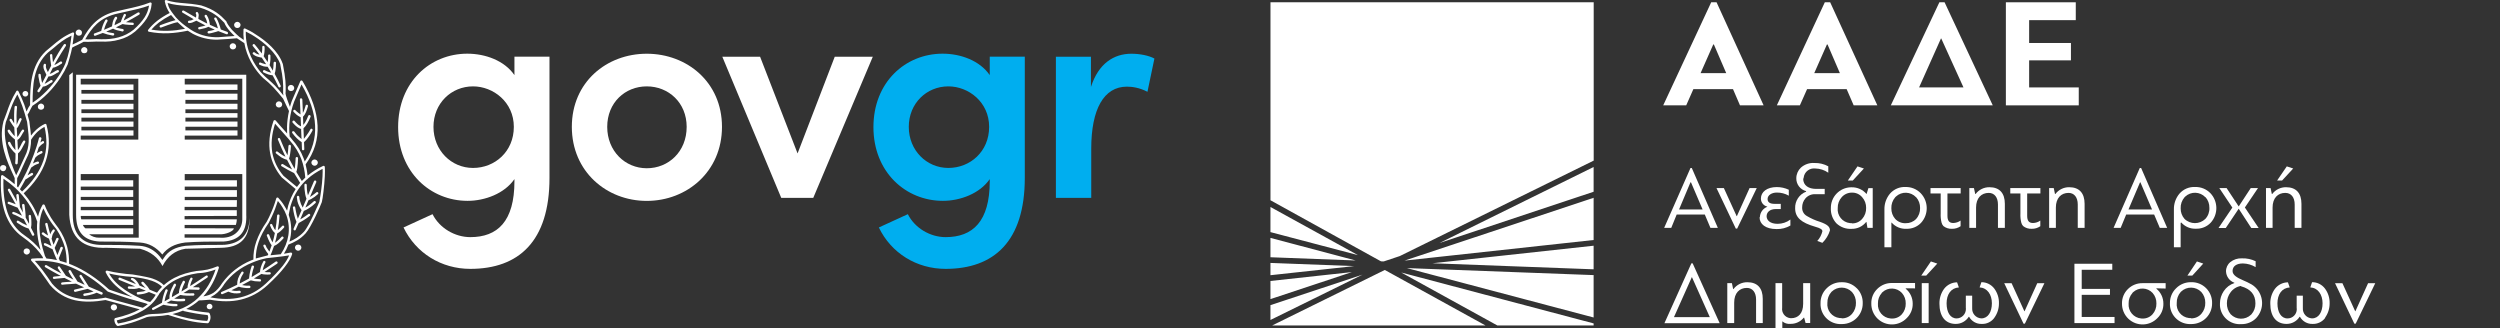
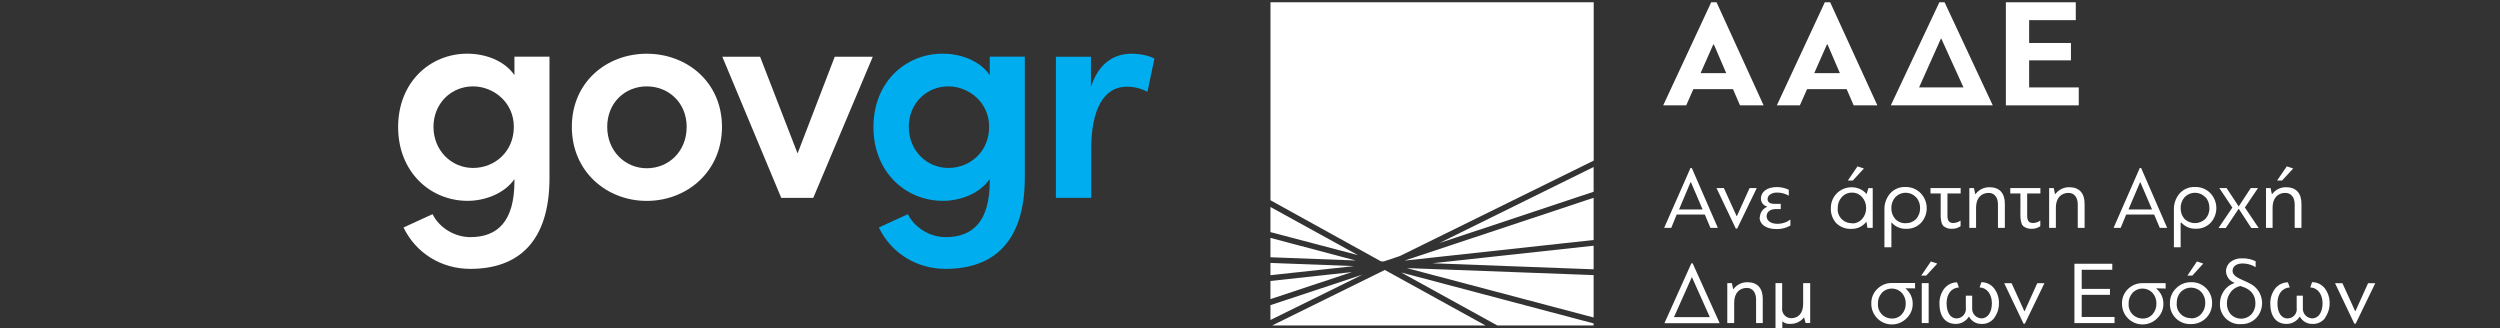
<svg xmlns="http://www.w3.org/2000/svg" id="Layer_1" version="1.1" viewBox="0 0 905.94 119">
  <rect x="0" y="0" width="905.94" height="119" fill="#333333" stroke="none" />
  <defs>
    <style>
      .st0 {
        fill: #00aeef;
      }

      .st1, .st2 {
        fill: #fff;
      }

      .st2 {
        fill-rule: evenodd;
      }
    </style>
  </defs>
  <path class="st1" d="M199.12,20.56v43.91c0,22.99-11.17,32.96-28.69,32.96-10.51,0-19.71-5.69-24.2-15l10.51-4.82c2.52,5.04,8.1,8.32,13.69,8.32,9.85,0,15.99-5.69,15.99-20.26v-.77c-3.61,5.26-10.73,7.88-16.97,7.88-13.47,0-25.18-10.4-25.18-26.72s11.61-26.61,25.07-26.61c6.57,0,13.47,2.52,17.08,7.77v-6.68h12.7v.02h0ZM186.2,45.97c0-8.98-7.45-14.67-14.78-14.67-7.88,0-14.34,6.13-14.34,14.67s6.46,14.89,14.34,14.89,14.78-5.91,14.78-14.89Z" />
  <path class="st1" d="M207.22,45.97c0-16.21,12.59-26.5,27.15-26.5s27.26,10.29,27.26,26.5-12.7,26.83-27.26,26.83-27.15-10.63-27.15-26.83h0ZM248.83,45.97c0-8.76-6.57-14.67-14.45-14.67s-14.34,5.91-14.34,14.67,6.46,15,14.34,15,14.45-6.02,14.45-15h0Z" />
-   <path class="st1" d="M316.28,20.56l-21.57,51.13h-11.61l-21.35-51.13h13.69l13.58,35.04,13.47-35.04s13.79,0,13.79,0Z" />
+   <path class="st1" d="M316.28,20.56l-21.57,51.13h-11.61l-21.35-51.13h13.69l13.58,35.04,13.47-35.04Z" />
  <path class="st0" d="M371.36,20.56v43.91c0,22.99-11.17,32.96-28.69,32.96-10.51,0-19.71-5.69-24.2-15l10.51-4.82c2.52,5.04,8.1,8.32,13.69,8.32,9.85,0,15.99-5.69,15.99-20.26v-.77c-3.61,5.26-10.73,7.88-16.97,7.88-13.47,0-25.18-10.4-25.18-26.72s11.61-26.61,25.07-26.61c6.57,0,13.47,2.52,17.08,7.77v-6.68h12.7v.02h0ZM358.44,45.97c0-8.98-7.45-14.67-14.78-14.67-7.88,0-14.34,6.13-14.34,14.67s6.46,14.89,14.34,14.89,14.78-5.91,14.78-14.89Z" />
  <path class="st0" d="M418.33,21.22l-2.52,12.04c-2.96-1.53-5.58-1.86-7.45-1.86-8.32,0-12.92,8.1-12.92,22.45v17.85h-12.81V20.56h12.7v10.95c2.74-8.54,8.32-12.04,14.67-12.04,3.08,0,6.36.66,8.33,1.75h0Z" />
-   <path class="st1" d="M101.07,38.96c.12,0,.22-.02.33-.05.2-.05.38-.12.51-.25.2-.2.35-.5.35-.8s-.15-.6-.35-.8-.49-.35-.84-.35c-.3,0-.6.15-.8.35-.2.2-.35.5-.35.8s.15.6.35.8c.13.12.29.2.47.24.11.04.22.06.33.06h0ZM75.94,110.08c-.3,0-.54.1-.74.3-.15.2-.3.45-.3.69,0,.3.15.55.3.75.13.1.29.16.46.2.09.03.19.05.29.05.11,0,.22-.02.32-.05.08-.03.15-.07.22-.11.01,0,.02-.01.02-.01.06-.04.12-.07.18-.13.2-.15.3-.39.3-.69,0-.25-.1-.5-.3-.69-.2-.21-.45-.31-.75-.31ZM108.33,88.67c-.06-.02-.13-.03-.19-.04-.02,0-.33.01-.43.05-.18.04-.35.12-.48.24-.2.2-.35.5-.35.8s.15.59.35.79.49.35.79.35c.35,0,.65-.15.85-.35s.35-.5.35-.79-.15-.6-.35-.8c-.14-.14-.33-.21-.54-.25h0ZM42.42,111.37c0-.3-.15-.6-.35-.8-.2-.2-.5-.3-.8-.3s-.6.1-.8.3c-.2.2-.35.5-.35.8s.15.6.35.79c.2.2.5.35.8.35s.6-.15.8-.35c.2-.19.35-.49.35-.79ZM114.03,57.78h-.05c-.29,0-.59.15-.8.35-.19.2-.35.49-.35.79s.16.6.35.8c.2.2.5.35.8.35h.05c.3,0,.6-.15.8-.35.2-.2.35-.49.35-.8s-.15-.6-.35-.79c-.2-.2-.5-.3-.8-.35ZM82.35,11.54c-.76-.25-1.51-.54-2.26-.83-.04-.04-.08-.1-.12-.16-.15-.64-.35-1.29-.6-1.94-.25-.69-.54-1.39-.94-2.08-.1-.2-.4-.25-.6-.15s-.3.4-.15.6c.35.65.65,1.29.9,1.94.15.44.28.9.38,1.35-.96-.4-1.92-.82-2.89-1.28-.09-.55-.15-1.11-.33-1.66-.15-.6-.4-1.19-.8-1.79-.15-.2-.44-.25-.64-.1s-.2.45-.1.65c.35.45.55.94.7,1.49.09.32.15.64.21.96-.22-.1-.44-.2-.65-.31-.86-.43-1.72-.89-2.58-1.36,0-.29.05-.48.05-.73.1-.5.2-.94-.2-1.59-.1-.2-.35-.25-.6-.15-.2.15-.25.4-.15.59.24.4.15.65.1.99-.02.13-.04.27-.05.41-1.45-.81-2.91-1.66-4.41-2.54-.2-.1-.5-.05-.6.15-.15.2-.05.49.15.59,1.36.83,2.7,1.62,4.03,2.37-.05.02-.1.05-.16.07-.45.25-.84.45-1.49.45-.25,0-.45.25-.45.44,0,.25.2.45.45.45.85-.05,1.34-.24,1.89-.54.23-.1.47-.21.73-.33.97.53,1.94,1.04,2.89,1.52.14.08.29.14.43.2-.54.2-1.12.32-1.72.45-.2.05-.4.1-.65.15-.2.05-.35.24-.3.49s.25.4.49.35l.6-.15c.91-.17,1.77-.36,2.6-.8.77.36,1.54.71,2.32,1.04-.11.03-.24.07-.35.1-.64.2-1.24.3-1.88.4-.25.05-.4.25-.4.5.05.25.3.4.5.4.69-.1,1.34-.25,1.98-.45.46-.1.93-.25,1.41-.43.98.4,1.96.78,2.96,1.13.25.1.5-.05.54-.25.11-.26-.04-.51-.24-.61h0ZM10.01,90.07c-.1-.03-.21-.06-.32-.06s-.22.02-.32.06c-.18.05-.35.12-.47.24-.25.2-.35.5-.35.8s.1.6.35.8c.2.2.49.35.79.35s.6-.15.8-.35c.25-.2.35-.5.35-.8s-.1-.6-.35-.8c-.13-.12-.3-.19-.48-.24ZM99.55,26.77c0-.13.04-.27.08-.43.05-.2.1-.35.15-.55.15-.94.25-1.94.25-2.98,0-.25-.2-.44-.45-.44s-.44.2-.44.44c0,.98-.1,1.91-.25,2.79-.39-.68-.8-1.35-1.21-2.01.03-.07.11-.53.17-.68.15-.84.2-1.79.15-2.78,0-.2-.2-.4-.44-.4s-.45.25-.4.45c.04.81-.03,1.63-.16,2.33-.47-.72-.96-1.43-1.46-2.15.15-.45.24-.95.29-1.47.05-.6.1-1.24.05-1.83,0-.25-.2-.45-.44-.45s-.4.2-.4.45c0,.6,0,1.19-.1,1.74-.02.2-.05.39-.08.58-.3-.42-.62-.84-.96-1.28-.5-.69-1.04-1.34-1.59-1.98-.15-.2-.45-.2-.65-.05-.15.15-.2.4-.05.6.54.64,1.1,1.34,1.59,1.99.29.37.57.76.86,1.14-.61-.12-1.21-.29-1.75-.79-.2-.15-.45-.15-.65.05-.15.15-.15.45.05.6.89.8,1.79.95,2.73,1.15.11,0,.25.02.39.06.56.8,1.1,1.61,1.62,2.42-.24-.03-.47-.08-.66-.15-.5-.1-.9-.3-1.34-.45-.2-.15-.45-.05-.55.2-.15.2-.05.49.2.6.44.2.94.4,1.44.55.47.09.95.16,1.46.16.44.71.87,1.43,1.28,2.15-.26-.05-.51-.12-.75-.22-.54-.15-1.1-.4-1.59-.69-.25-.1-.49-.05-.6.2-.15.2-.05.45.15.6.6.29,1.14.54,1.74.74.51.17,1.03.26,1.57.31.75,1.38,1.47,2.76,2.11,4.16.1.2.35.3.55.2.25-.1.35-.35.25-.6-.69-1.47-1.39-2.88-2.16-4.28h0ZM85.98,10.15c.35,0,.65-.1.84-.3.2-.2.35-.5.35-.8,0-.35-.15-.6-.35-.8s-.49-.35-.84-.35c-.3,0-.6.15-.8.35s-.35.44-.35.8c0,.3.15.6.35.8s.5.3.8.3ZM105.12,32.95c.1.03.21.05.32.05.12,0,.23-.02.33-.05.2-.05.38-.12.51-.25.2-.19.35-.49.35-.79s-.15-.6-.35-.8c-.2-.2-.5-.35-.85-.35-.29,0-.6.15-.8.35-.2.2-.35.49-.35.8s.15.6.35.79c.14.13.31.2.49.25ZM28.56,12.94c.35,0,.6-.1.85-.3.13-.13.2-.31.25-.51.02-.09.05-.19.05-.29,0-.35-.1-.6-.35-.79-.2-.2-.45-.35-.8-.35-.3,0-.6.15-.79.35-.2.19-.35.44-.35.79,0,.3.15.6.35.79.2.2.49.31.79.31h0ZM1.15,62.05c.3,0,.59-.15.79-.35l-.02-.03c.2-.2.32-.47.32-.77h.05c0-.29-.1-.6-.35-.8-.12-.12-.29-.2-.47-.24-.1-.03-.21-.05-.32-.05-.12,0-.22.02-.32.05-.18.04-.35.12-.48.24C.1,60.3,0,60.6,0,60.9s.1.6.35.8c.2.21.5.35.8.35ZM9.19,34.99c.3,0,.54-.1.75-.3.15-.2.3-.44.3-.69,0-.3-.15-.54-.3-.74-.2-.15-.45-.3-.75-.3s-.54.15-.74.3c-.2.2-.3.45-.3.74,0,.25.1.49.3.69.19.2.45.3.74.3ZM30.55,19.29c.11,0,.21-.02.31-.05.19-.04.37-.11.53-.24.13-.13.2-.31.24-.5.03-.09.05-.19.05-.29,0-.3-.1-.6-.35-.8-.2-.2-.45-.35-.8-.35-.3,0-.6.15-.8.35s-.35.5-.35.8.15.6.35.8c.13.13.29.2.48.24.12.02.23.04.34.04h0ZM32.18,103.88l-2.57-4.07c-.15-.25-.4-.3-.6-.15-.2.1-.3.4-.15.6l1.83,2.96c-.88-.4-1.76-.8-2.63-1.21-.34-.62-.77-1.28-1.19-1.9-.45-.69-.85-1.39-1.19-2.03-.15-.2-.4-.3-.6-.2-.25.15-.3.4-.2.6v.05h.02c.34.67.78,1.35,1.22,2.03.17.26.34.52.5.77-.92-.45-1.83-.92-2.74-1.39-.29-.44-.64-.94-1.08-1.62-.4-.54-.75-1.14-1.09-1.58-.1-.25-.4-.3-.6-.15s-.24.4-.15.6c.4.55.75,1.1,1.09,1.64.05.08.11.18.16.26-1.8-.95-3.58-1.94-5.33-2.99-.2-.1-.5-.05-.6.15-.15.2-.05.5.15.6,1.85,1.09,3.72,2.14,5.6,3.14-.16.02-.32.03-.48.04-.69.05-1.34.1-1.99.2-.25,0-.4.25-.4.5.05.25.3.4.55.35.6-.1,1.24-.15,1.89-.2.58-.05,1.2-.09,1.78-.17.89.46,1.78.92,2.67,1.36-.31.02-.62.04-.93.06-.9.05-1.79.1-2.58.2-.25,0-.4.25-.4.5.05.24.25.4.49.34.79-.1,1.69-.15,2.53-.2.83-.04,1.65-.1,2.39-.18.97.45,1.94.9,2.91,1.34l-3.34.79c-.25.05-.4.3-.3.5.05.24.3.4.5.35l4.45-1.1c.71.32,1.43.63,2.15.94-1.13.46-3.22.75-3.37.75-.25.05-.4.3-.35.54,0,.2.25.4.49.35.1,0,2.72-.4,4.34-1.18.54.22,1.07.45,1.62.68.2.1.44,0,.54-.25.1-.25,0-.5-.25-.6-1.58-.64-3.18-1.32-4.76-2.02h0ZM117.71,60.51c0-.29-.35-.5-.59-.4-2.16,1.01-4.04,2.2-5.65,3.53-.15-1.36-.37-2.71-.73-4.06,3.18-4.37,4.58-9.07,4.34-14.07-.25-5.11-2.08-10.48-5.46-16.14-.2-.3-.65-.3-.79.04l-3.08,7.16c-.27.73-.49,1.45-.68,2.17-.61-1.56-1.6-4.23-1.6-4.86,0-.29.05-.59.05-.89.05-2.39.05-4.32-1.04-9.88l-.05-.05c-1.54-4.52-6.06-8.29-9.84-10.63-.69-.5-1.39-.89-2.03-1.24-.65-.35-1.24-.65-1.69-.84-.3-.15-.64.05-.64.35-.08,1.32-.03,2.58.12,3.78-.16-.11-.31-.21-.47-.3-.33-.25-.67-.54-1.18-.85-.34-.21-.35-.21-.02-.02-.08-.05-1.77-1.56-2.63-2.51-.73-.86-1.43-1.76-1.82-2.57-.09-.17-.14-.36-.22-.5h0s-.05-.06-.07-.09h0c-1.06-1.12-2.09-2.14-3.49-3.1-1.44-.99-3.18-1.84-5.56-2.58,0,0-2.68-.54-5.52-.74-2.48-.2-4.96-.4-7.05-1.19-.07-.02-.13-.04-.17-.03-.24.05-.35.11-.39.22-.04.11-.07.1-.03.31.28,1.57.9,2.92,1.75,4.18-1.68.86-3.14,1.79-4.38,2.73-1.39,1.09-2.48,2.19-3.42,3.38-.2.25-.05.64.3.69,2.38.45,4.72.65,7.1.54,2.26-.09,4.53-.42,6.95-.92.09.06,1.29.82,1.84,1.12,2.67,1.41,5.66,2.15,8.78,2.14h0s2.79-.15,3.88-.25,3.29-.26,3.32-.27c.05.02,2.21,1.49,2.69,1.77.91,5.12,3.52,8.96,5.32,11.06.45.55.84.94,1.14,1.24.29.3.49.5.6.55,1.14.9,2.28,1.94,3.47,3.18,1.18,1.23,2.31,2.65,3.54,4.12.35.69.69,1.44,1.04,2.23.39.79.73,1.57,1.07,2.21-.23,1.07-.41,2.13-.53,3.16-.2,1.7-.23,3.37-.15,4.99-.43-.48-.86-.97-1.29-1.46-.94-1.05-1.94-2.14-2.83-3.23-.25-.25-.65-.2-.8.1-1.54,4.47-1.84,8.34-1.24,11.72s2.14,6.31,4.22,8.79c0,0,1.64,1.39,2.48,2.08.84.7,1.72,1.4,2.56,2.14-.64,1-1.2,2.04-1.67,3.13-.4.9-.74,1.89-1.04,2.88-.15.61-.29,1.21-.41,1.82-.27-.56-.57-1.12-.93-1.66-.59-1.05-1.34-1.99-2.23-2.98-.2-.25-.65-.15-.74.15-.65,2.23-1.44,4.32-2.39,6.31-.15.4-.35.74-.55,1.14-.14.34-.54,1.04-.54,1.04-1.79,2.53-2.98,4.96-3.77,7.2-.8,2.28-1.09,4.47-1.05,6.5-.27.1-.53.2-.79.3-4.37,1.84-7.85,4.57-10.53,8.25-.94,1.49-1.94,2.68-3.18,3.52-1.05.65-2.23,1.08-3.62,1.28,2.61-2.86,4.39-6.42,5.61-10.32.1-.35-.24-.7-.6-.54-1.14.49-2.28.84-3.48,1.14-1.24.24-2.43.4-3.73.5h-.08l.07.3v.12l-.06-.43c-2.93.45-5.76,1.24-8.25,2.53-1.37.71-2.65,1.59-3.82,2.64-.91-.98-2.29-1.77-4.08-2.39-1.94-.69-7.25-1.49-7.25-1.49-1.54-.1-3.08-.25-4.62-.5-1.54-.2-3.08-.5-4.62-.89-.35-.05-.64.3-.49.64,1.44,2.93,3.73,5.17,6.46,7.05,1.01.68,2.08,1.31,3.2,1.9-.31-.09-.6-.17-.92-.26-2.51-.74-5.02-1.58-7.49-2.46-4.44-4.03-8.93-7.08-13.52-8.96-.33-.14-.66-.25-.99-.38.03-2.02-.16-4.05-.7-6.17-.6-2.19-1.59-4.47-3.18-6.8,0,0-1.84-2.39-2.68-3.73-.85-1.39-1.64-2.88-2.28-4.57-.15-.3-.65-.35-.8-.05-.75,1.33-1.29,2.75-1.62,4.28-1.17-3.04-2.9-5.88-5.19-8.51,3.87-3.6,6.57-7.49,7.95-11.57,1.44-4.18,1.54-8.6.3-13.26-.05-.3-.4-.4-.6-.3-1.09.5-2.09,1.19-3.03,2.03-.7.63-1.37,1.36-1.99,2.19-.07-1.04-.2-2.1-.34-3.17-.1-.7-.25-2.04-.25-2.04-.22-.85-.44-1.64-.65-2.38.44-.59.67-1.05.85-1.49.2-.45.9-1.65.92-1.71,3.91-2.48,7.53-6.15,10.15-10.16.5-.79.99-1.59,1.44-2.39.45-.84.84-1.64,1.19-2.43,0,0,1.31-4.3,1.61-6.1.67-.38,1.34-.72,2.01-1,.69-.35,1.43-.69,2.16-1.13,1.07.07,2.06.03,3.1-.01,1.04-.05,2.04-.1,3.13-.05,2.33.1,4.57-.1,6.65-.7,2.09-.54,4.02-1.49,5.81-2.98,1.74-1.54,3.13-3.08,4.17-4.67.99-1.64,1.64-3.38,1.79-5.37.05-.3-.3-.55-.6-.45-2.73,1.09-5.66,1.74-8.59,2.38-.99.2-2.04.45-3.08.7h0c-3.55.71-6.12,2.14-8.15,3.97-2.01,1.86-3.49,4.06-4.76,6.46-.67.37-1.33.71-2.04,1.04-.47.2-.95.43-1.44.68.07-.47.14-.95.2-1.42.1-.8.25-1.69.35-2.49.1-.35-.3-.6-.6-.44-3.33,1.44-5.21,3.03-7.45,4.91-.65.55-2.25,1.88-2.25,1.88h.01c-5.5,5.27-5.61,12.89-5.66,18.28v1.22c-.51.64-.71,1.15-.94,1.61-.08.24-.18.48-.33.75-.27-.88-.54-1.7-.81-2.49-.65-1.69-1.29-3.23-2.14-4.87-.15-.29-.6-.35-.75-.05-1.79,2.88-2.63,5.27-3.58,8-.35.89-1.09,2.93-1.09,2.93-1.99,7.55,1.39,14.8,3.72,19.81.12.32.27.63.35.79v1.3c0,.23,0,.44-.02.9-.51-.45-1.03-.89-1.56-1.3-.85-.65-1.74-1.29-2.68-1.94-.3-.2-.65,0-.7.35-.25,5.06.2,9.53,1.44,13.26,1.29,3.72,3.42,6.71,6.51,8.84,2.43,1.69,4.47,3.57,6.11,5.66.3.45.6.84.9,1.29.05.08.11.17.16.26.05.14.09.28.14.42-1.32-.05-2.64-.02-3.99.11-.35,0-.54.45-.3.75,1.14,1.19,2.23,2.53,3.38,4.02,1.14,1.49,3.38,4.77,3.38,4.77,2.58,3.03,5.66,4.77,9.09,5.56,3.39.74,7.12.6,11.05-.08l12.4,3.38c-2.48,1.33-5.45,2.37-8.9,3.16-.15.05-.3.3-.3.45,0,.35,0,.74.15,1.09.1.39.35.79.75,1.19.05.05.3.15.35.15,1.64-.3,3.23-.65,4.82-1.14,1.64-.45,4.92-1.79,4.92-1.79.89-.5,2.19-.55,3.77-.6.8-.05,1.64-.1,2.64-.2.71-.08,1.4-.18,2.07-.3.05.05,4.78,1.54,7.17,2.04,2.33.54,4.72.89,7.2.99.1,0,.29-.11.35-.2.4-.54.6-1.14.65-1.69.05-.6-.05-1.14-.35-1.74-.05-.1-.25-.2-.35-.24-1.44-.15-2.93-.3-4.42-.55-1.25-.2-2.46-.46-3.67-.77,1.73-.86,3.26-1.9,4.61-3.1.75,0,1.37-.05,1.99-.1.67-.05,1.34-.1,2.02-.15,4.01.74,7.77.79,11.24-.05,3.48-.85,6.65-2.53,9.54-5.17,2.73-2.53,4.82-4.72,6.26-6.6,1.49-1.89,2.33-3.42,2.73-4.72.05-.3-.2-.6-.54-.55-.82.18-1.64.31-2.45.43.65-1.05,1.2-2.16,1.63-3.32,2.13-.84,4.21-1.84,6.24-4.07,1.99-2.18,5.54-10.33,5.86-11.32.32-1,.94-6.16,1.09-9.34.05-.64.05-1.24.05-1.84,0-.5,0-1.05-.05-1.55h0ZM60.99,11.15c-2.04.09-4.07-.08-6.14-.42.78-.9,1.67-1.75,2.76-2.6,1.23-.91,2.68-1.82,4.37-2.69.07.08,1.12,1.32,1.63,1.85-1.95.47-5.5,1.83-5.5,1.83-.25.1-.35.35-.25.6.05.2.35.35.55.25,0,0,4.51-1.75,5.95-1.92.71.7,2.58,2.31,2.7,2.4-2.08.39-4.09.65-6.07.7h0ZM82.45,13.23c-1.14.1-2.28.2-3.28.25-3.23.1-6.21-.6-8.89-2.04-.55-.25-5.3-3.16-7.45-6.3-.06-.08-.25-.29-.57-.77-.32-.5-1.09-1.32-1.54-3.29,2.04.64,4.29.86,6.53,1.03,1.84.15,3.47.16,5.36.7,1.89.53,3.98,1.54,5.32,2.48,1.31.87,2.34,1.89,3.36,2.96.36.98,1.18,2.13,2.1,3.15.54.61,1.12,1.17,1.62,1.65-.87.07-1.73.14-2.56.18h0ZM99.68,31.06c-1.18-1.23-3.58-3.28-3.58-3.28-.05-.05-1.19-1.14-1.64-1.64-2.12-2.55-5.57-7.75-5.39-14.71.33.16.67.34,1.06.56.6.29,1.29.69,1.99,1.14,3.61,2.27,7.95,5.93,9.46,10.18h-.03c1.14,5.47,1.09,7.36,1.05,9.69v.89c0,.16.05.42.13.74-1.01-1.29-2.03-2.51-3.05-3.57h0ZM35.12,8.61c1.94-1.74,4.42-3.08,7.79-3.77,1.04-.25,2.04-.44,3.08-.69,2.73-.59,5.42-1.19,8.02-2.13-.25,1.51-.75,2.92-1.57,4.21-.99,1.54-2.34,3.03-4.02,4.52-1.64,1.34-3.48,2.24-5.46,2.78-1.99.55-4.12.74-6.36.69-1.14-.1-2.18-.05-3.23,0-.82.04-1.65.08-2.49.04,1.19-2.1,2.49-4.03,4.24-5.65h0ZM11.82,36.87c.05-5.31.1-12.81,5.56-17.83.75-.6,1.39-1.14,2.04-1.64,2.01-1.74,3.74-3.18,6.48-4.48-.08.6-.15,1.15-.22,1.7-.35,2.53-.7,5.01-1.99,8.39-.3.8-.7,1.54-1.14,2.33-.4.8-.89,1.59-1.39,2.33-2.45,3.72-5.75,7.16-9.34,9.53v-.33ZM45.25,105.01c-2.37-1.61-4.37-3.51-5.73-5.9,1.26.29,2.51.54,3.79.74,1.52.24,3.04.39,4.62.49,2.78.3,5.17.75,7.05,1.39,1.66.58,2.92,1.33,3.73,2.21-.64.65-1.25,1.35-1.81,2.13-.9-.39-1.8-.76-2.7-1.12-.32-.63-.85-1.32-1.46-1.93-.1-.15-.73-.86-.83-.86-.19-.12-.42-.07-.61.07-.13.17-.1.42,0,.58h0s1.25,1.31,1.45,1.56c-.73-.29-1.46-.58-2.19-.88-.53-1.09-1.15-1.9-1.75-2.35-.15-.1-.3-.2-.45-.25-.15-.1-.3-.15-.45-.15-.25-.05-.45.15-.5.4-.05.2.5.49.6.54s.92.78,1.25,1.28c-1.83-.75-3.71-1.52-5.72-2.32-.24-.1-.49,0-.6.24-.1.2.05.5.25.55,1.81.75,3.75,1.55,5.75,2.35-.13.01-.25.02-.39.03-.54.05-1.14,0-1.78-.05-.25,0-.45.15-.45.4-.05.25.15.45.4.5.65.05,1.29.05,1.89.05.63-.05,1.26-.15,1.8-.34.8.32,1.62.65,2.44.97-.29.1-.6.19-.91.26-.65.1-1.34.2-1.99.25-.25,0-.44.2-.4.45,0,.25.2.45.45.45.7-.05,1.44-.15,2.14-.3.64-.14,1.24-.37,1.84-.63.81.34,1.63.67,2.45,1-.53.95-1.21,1.82-2.01,2.62l-1.23-.33c-2.89-1.17-5.59-2.48-7.95-4.1h0ZM11.28,50.58s.03-.03.05-.05c.75-1.19,1.59-2.14,2.43-2.93.75-.67,1.54-1.19,2.36-1.64,1.04,4.31.91,8.35-.38,12.22-1.38,3.98-3.97,7.72-7.74,11.22-.25-.28-.52-.55-.78-.83.68-1.11,1.35-2.29,2-3.53h0c.36-.23.56-.35.6-.35.65-.45,1.34-.85,1.99-1.24.2-.15.25-.4.15-.6-.15-.19-.4-.3-.6-.15-.5.3-.94.57-1.38.84.45-.9.88-1.83,1.31-2.8.44-.34.87-.63,1.26-.87.45-.2.84-.4,1.24-.49.25-.05.4-.3.35-.5-.05-.25-.3-.4-.55-.35-.49.15-.94.3-1.44.6-.07.03-.15.09-.22.13.29-.68.57-1.39.84-2.1,0,0,.02,0,.02-.02.25-.29.54-.54.94-.84.45-.25.89-.5,1.44-.74.25-.1.3-.4.2-.6-.1-.25-.35-.3-.55-.2-.56.24-1.04.51-1.47.8.24-.71.47-1.42.69-2.12.03-.02.06-.04.09-.08.25-.3.5-.59.75-.8.3-.25.54-.45.89-.64.2-.1.25-.35.15-.6-.1-.2-.35-.25-.6-.15-.24.14-.48.31-.71.48.14-.46.28-.92.41-1.37.05-.25-.1-.49-.35-.54-.2-.1-.45.05-.55.3-.25,1.04-.55,2.04-.84,2.98-.35.99-.65,1.94-.99,2.88-1.71,4.68-3.7,8.69-5.75,12.03-.12-.12-.24-.24-.36-.36-.03-.03,0-2.18.05-3.02.73-1.23,1.41-2.78,2.09-4.33.44-1.03,1.39-3.03,1.39-3.03,1.21-2.31,1.57-4.46,1.56-6.61h0ZM2.13,44.22c.41-.99.76-1.98,1.06-2.88.86-2.45,1.64-4.61,3.1-7.12.67,1.34,1.21,2.65,1.72,4.04.6,1.69,1.19,3.58,1.79,5.86h.01c.05.67.15,1.31.24,1.94.43,3.68.83,7.05-1.06,10.68,0,0-.99,2.09-1.44,3.13-.57,1.3-1.13,2.55-1.7,3.62,0-.03-5.63-12.04-3.72-19.27ZM8.84,85.25c-2.93-1.99-4.92-4.82-6.16-8.39-1.13-3.43-1.58-7.48-1.42-12.11.67.47,1.33.95,1.96,1.43.84.65,1.64,1.34,2.39,1.99,3.77,3.58,6.35,7.55,7.8,11.92.01.08.05.14.1.19-.09.88-.14,1.79-.1,2.73.07,2.33.52,4.86,1.29,7.59-1.6-1.96-3.54-3.76-5.86-5.35h0ZM14.31,82.96c-.09-2.78.37-5.24,1.42-7.42.6,1.38,1.27,2.64,2.01,3.8.84,1.39,1.79,2.63,2.73,3.77,1.49,2.24,2.43,4.42,3.03,6.51.5,1.97.66,3.81.64,5.64-.81-.28-1.62-.52-2.43-.72-.15-.32-.28-.64-.42-.96.19-.37-.03.11.02,0,.5-1.19.99-2.44,1.44-3.53.1-.25-.05-.5-.25-.6-.25-.05-.5.05-.6.25-.38.98-.72,1.87-1.09,2.74-.35-.86-.68-1.73-1-2.6.2-.43.4-.84.6-1.28.3-.6.54-1.24.8-1.79.1-.2,0-.5-.2-.55-.25-.09-.5,0-.6.2-.25.6-.55,1.19-.79,1.79-.07.16-.15.31-.22.47-.09-.27-.19-.54-.28-.82-.16-.48-.31-.95-.45-1.42.05-.05.09-.11.1-.16.05-.4.15-.8.29-1.25.2-.4.4-.79.7-1.19.15-.15.15-.45-.05-.6-.2-.15-.44-.15-.59.05-.4.45-.65.95-.85,1.44-.03.06-.04.12-.06.18-.37-1.27-.7-2.54-.98-3.81-.05-.25-.3-.4-.5-.3-.25.05-.4.25-.35.49.29,1.36.65,2.72,1.04,4.06-.51-.28-1.04-.63-1.58-1.08-.2-.15-.45-.1-.6.1-.2.15-.15.44.05.6.65.54,1.39,1.04,2.08,1.34.14.04.27.09.37.14.17.55.35,1.1.53,1.65.12.35.24.71.36,1.06-.19-.1-.38-.18-.56-.27-.55-.3-1.04-.55-1.59-.75-.25-.1-.5,0-.59.2-.05.25.05.5.24.6.55.2,1.04.45,1.54.7.42.23.85.47,1.36.66.48,1.32,1.01,2.63,1.6,3.94-1.26-.27-2.52-.46-3.8-.57-.17-.31-.35-.61-.54-.93-1.21-3.63-1.89-6.88-1.98-9.79h0ZM38.25,107.85c-3.87.75-7.55.89-10.83.1-3.25-.74-6.17-2.37-8.59-5.21h.01c-1.14-1.64-2.24-3.28-3.38-4.77-.95-1.23-1.89-2.39-2.84-3.43,4.5-.28,8.83.47,13.07,2.24,4.52,1.89,8.99,4.87,13.36,8.89.05,0,5.22,1.84,7.75,2.59,1.98.58,3.96,1.13,5.94,1.65.27.12.54.22.82.33-.56.46-1.16.89-1.81,1.29l-13.5-3.68h0ZM71.03,113.61c1.36.24,2.81.42,4.22.57.16.36.2.69.2,1.02-.04.36-.18.7-.37,1.08-2.31-.11-4.57-.45-6.83-.93-1.92-.42-3.84-.94-5.75-1.54,1.38-.34,2.66-.76,3.86-1.27.05.07.12.14.2.18,1.49.34,2.97.64,4.47.89ZM71.82,107.94c-3.13,2.98-7.4,5.02-13.07,5.66-.89.1-1.79.1-2.58.15-1.69.05-3.03.15-4.17.75h0c-1.58.65-3.15,1.24-4.73,1.69-1.47.42-2.97.8-4.48,1.05-.17-.23-.31-.46-.34-.65-.06-.18-.09-.33-.12-.49,3.66-.88,6.81-2.04,9.36-3.53,2.5-1.46,4.4-3.28,5.61-5.5.12-.04.22-.13.25-.26.03-.06.03-.14.03-.21,1.67-2.25,3.7-3.94,6.03-5.15,2.38-1.24,5.07-1.98,7.95-2.43,1.32-.05,2.55-.2,3.77-.5.98-.22,1.89-.52,2.79-.86-1.35,4-3.35,7.55-6.31,10.28h.01ZM105,43.48c.24-2.14.74-4.32,1.58-6.61l2.68-6.28c3.04,5.23,4.73,10.24,4.92,14.92.23,4.64-.99,8.96-3.75,13.02-.13-.4-.26-.8-.42-1.19-.89-2.38-2.28-4.75-4.4-7.08l.03-.02-.66-.75c-.23-1.94-.22-3.93.02-6.01h0ZM105.09,65.68c-.78-.64-1.57-1.28-2.35-1.96-2.03-2.38-3.46-5.15-4.06-8.37-.51-3.08-.27-6.57,1-10.53.76.9,1.56,1.79,2.38,2.69.71.78,1.4,1.57,2.08,2.36.04.08.1.14.16.18.21.25.42.49.64.73v.05c2.03,2.23,3.38,4.52,4.27,6.86.81,2.2,1.25,4.44,1.41,6.68-.44.39-.85.81-1.24,1.22-.69-1.1-1.36-2.2-2-3.3.25-.65.44-1.72.53-3.02,0-.35.1-1.88.1-1.93,0-.25-.2-.45-.45-.45s-.44.2-.44.45c0,0-.05,1.59-.1,1.84-.06.79-.15,1.48-.26,2.02-.56-.99-1.88-3.48-2.01-3.74.16-.43.3-1.04.39-1.76.15-.84.25-1.84.29-2.78,0-.2-.15-.45-.4-.45s-.45.15-.5.4c-.05.94-.15,1.89-.25,2.73-.05.23-.09.46-.13.66-.95-1.98-1.83-3.96-2.65-5.98-.1-.25-.35-.35-.59-.25-.2.1-.3.35-.2.55.84,2.1,1.74,4.16,2.74,6.21-.31-.13-.62-.29-.96-.49-.6-.35-1.24-.85-1.88-1.34-.2-.15-.45-.15-.6.05s-.15.45.05.6c.64.54,1.34,1.04,1.99,1.49.65.37,1.31.65,1.96.81.12.24,1.33,2.59,1.84,3.5-.36-.17-2.57-1.39-3.31-1.93-.2-.1-.45-.05-.6.15s-.1.45.1.6c.8.54,3.77,2.16,4.54,2.49.69,1.19,1.42,2.37,2.18,3.55-.41.48-.8.97-1.16,1.48-.8-.68-1.65-1.39-2.51-2.07h0ZM104.77,92.54c-.4,1.06-1.17,2.32-2.31,3.79-1.44,1.79-3.43,3.93-6.16,6.46-2.73,2.53-5.81,4.17-9.14,4.96-3.38.8-7,.75-10.93,0,0,0,.94-.53,1.49-.89,1.39-.94,2.49-2.23,3.48-3.77l-.03-.02c2.58-3.51,5.95-6.14,10.16-7.87.8-.35,1.64-.65,2.53-.95.85-.24,1.79-.5,2.73-.69.01-.02,5.73-.57,8.18-1.02ZM101.82,92s-.05.09-.06.13c-1.26.16-2.51.28-3.75.37.17-.38.34-.77.49-1.15.25-.65.8-2.15.82-2.23.52-.18,1.06-.53,1.56-.95.6-.5,1.19-1.09,1.79-1.74.15-.15.15-.44-.05-.6-.15-.2-.45-.15-.6,0-.54.65-1.14,1.19-1.69,1.64-.22.2-.44.37-.67.5.32-1.1.58-2.23.8-3.38.32-.16.69-.41,1.05-.7.45-.4.9-.84,1.39-1.39.15-.2.15-.44-.05-.65-.15-.15-.45-.15-.6.05-.49.5-.95.95-1.34,1.29-.08.08-.16.15-.24.22.29-1.7.5-3.45.63-5.24,0-.25-.15-.45-.39-.45-.25-.05-.45.15-.5.4-.12,1.79-.32,3.55-.62,5.27-.13-.14-.25-.29-.37-.45-.25-.45-.49-.94-.74-1.49-.05-.25-.3-.35-.54-.3-.25.1-.35.35-.25.6.25.65.5,1.19.85,1.69.24.4.55.72.87.99-.23,1.15-.5,2.28-.82,3.38-.1-.15-.21-.31-.3-.5-.3-.55-.6-1.24-.94-2.19-.1-.2-.35-.35-.6-.25-.2.1-.35.35-.25.54.35.99.7,1.69.99,2.29.25.51.51.86.76,1.18-.02.07-.81,2.25-.83,2.31-.37-.5-.72-1.01-1.02-1.5-.05-.15-.3-.65-.35-.8-.1-.2-.35-.3-.54-.25-.25.1-.35.35-.25.6.05.1.3.69.4.84.37.69.83,1.34,1.37,2.01-.08.16-.15.31-.22.46-.03,0-4.01,1.02-4.32,1.12-.01-1.85.29-3.8,1-5.88.74-2.19,1.94-4.52,3.68-7,0,0,.99-1.94,1.14-2.33.83-1.76,1.55-3.68,2.18-5.65.63.73,1.17,1.48,1.64,2.27.6.94,1.1,1.93,1.44,2.88,1.82,5,.73,10.02-1.95,14.04h0ZM116.87,63.89c-.15,3.13-.7,6.8-1.14,9.23,0,0-3.68,8.8-5.61,10.88-1.71,1.83-3.45,2.79-5.24,3.56.89-3.05.91-6.38-.26-9.69,0-.03.39-2.12.63-3.11.3-.94.6-1.89.99-2.78,1.14-2.62,2.78-4.95,4.99-6.97.15-.03.26-.12.3-.26,1.52-1.34,3.3-2.53,5.36-3.56.01.29.03.59.03.91,0,.55-.05,1.15-.05,1.79h0ZM6.41,59.17c.1-1.1.13-2.31.11-3.58.81-.61,1.32-1.57,1.83-2.58,0,0,.5-1,.74-1.39.15-.2.1-.5-.1-.65-.2-.1-.49-.05-.6.15-.35.45-.6.99-.84,1.49-.33.66-.66,1.29-1.06,1.79-.04-1.18-.1-2.42-.17-3.68.76-.42,1.17-1.15,1.59-1.88.25-.4.45-.85.74-1.19.15-.15.15-.45-.05-.6-.2-.15-.44-.15-.6.05-.35.4-.6.84-.84,1.29-.28.49-.54.96-.9,1.29-.07-1.05-.13-2.12-.18-3.18.73-.6,1.43-2.63,1.68-3.02.15-.2.1-.44-.05-.6-.2-.15-.5-.1-.64.1-.35.45-.87,2-1.04,2.28-.08-2.23-.07-4.41.14-6.4.05-.25-.15-.5-.4-.5-.25-.05-.45.15-.5.4-.19,1.88-.2,3.89-.14,5.96-.14-.21-.75-1.29-.86-1.44-.1-.2-.35-.3-.59-.2-.2.15-.3.4-.2.6.1.16,1.27,2.02,1.7,2.49.05,1.06.1,2.12.16,3.18-.7-.61-1.71-2.14-1.71-2.14-.1-.2-.35-.29-.6-.2-.2.05-.35.35-.25.54.49,1.22,1.69,2.25,2.63,2.99.08,1.32.15,2.61.19,3.84-.32-.34-.67-.75-.97-1.17-.5-.65-.85-1.64-1.05-1.79s-.65.1-.65.15c-.2.35.3,1.24.99,2.19.56.74,1.25,1.53,1.7,1.87.01,1.22,0,2.38-.11,3.44,0,.25.15.45.4.5.25,0,.45-.15.5-.4h0ZM11.24,82.56c.14-.72.19-1.45.14-2.12,0-.74-.05-1.44-.15-2.19,0-.25-.25-.4-.49-.4-.2.05-.4.25-.35.5.05.7.1,1.39.15,2.09,0,.23-.01.46-.02.68-.4-.76-.81-1.52-1.22-2.27.02-1.37-.25-3.2-.4-4.52v-.05c-.05-.25-.3-.4-.5-.4-.25.05-.44.25-.4.5v.05c.11.78.24,1.71.32,2.6-.04-.07-.08-.15-.12-.22-.31-.59-.65-1.19-.97-1.78,0-.04-.12-1.45-.22-2.14-.05-.75-.15-1.44-.2-2.14,0-.25-.2-.45-.45-.45s-.45.25-.45.45v.05c.05.7.15,1.44.25,2.19,0,.03,0,.06.01.09-.82-1.48-1.65-2.97-2.49-4.46-.15-.25-.4-.3-.59-.2-.25.15-.3.39-.2.59.96,1.69,1.9,3.36,2.82,5.02-.16-.07-.33-.14-.49-.2-.64-.25-1.29-.5-1.88-.7-.2-.1-.44,0-.55.25-.1.25.05.5.25.55.6.2,1.24.5,1.88.75.5.21.98.39,1.47.58.35.65.72,1.31,1.07,1.95.17.32.34.65.52.97-.29-.13-.57-.27-.86-.43-.75-.39-1.44-.74-2.09-.94-.25-.1-.5.05-.6.25-.05.25.1.5.29.55.6.2,1.29.54,1.99.89.62.38,1.28.71,1.91.91.4.77.8,1.53,1.2,2.29-.02,0-.05-.02-.07-.03-.99-.4-1.99-.95-3.03-1.64-.2-.15-.5-.1-.6.1-.15.2-.1.44.1.59,1.09.75,2.14,1.35,3.23,1.79.2.05.4.15.6.2.12.05.23.1.35.13.4.79.81,1.57,1.19,2.35.1.25.35.3.6.2.2-.1.3-.35.2-.59-.38-.74-.77-1.49-1.15-2.24h0ZM14.06,37.87c-.25.2-.35.5-.35.8s.1.6.35.8c.13.12.29.19.48.24.1.03.21.06.32.06.12,0,.22-.02.33-.06.18-.05.35-.12.47-.24.25-.2.35-.5.35-.8s-.1-.6-.35-.8c-.2-.2-.5-.35-.8-.35s-.6.15-.8.35h0ZM74.65,99.9c-1.92,1.3-3.83,2.56-5.75,3.77.05-.28.11-.56.19-.84.15-.5.35-1.04.64-1.59.15-.2.05-.45-.15-.59-.2-.1-.49-.05-.6.2-.35.6-.6,1.19-.74,1.79-.18.55-.27,1.09-.29,1.64-.73.46-1.45.91-2.18,1.35.09-.53.29-1.17.59-1.89.05-.2.15-.4.29-.65.1-.25.2-.5.35-.69.1-.25,0-.5-.2-.6-.2-.15-.49-.05-.6.15v.05c-.15.25-.25.5-.35.69-.1.2-.2.45-.35.69-.43,1.08-.67,2.04-.65,2.79-.86.51-1.72,1.02-2.57,1.52,0-.39.06-.83.19-1.33.25-.84.65-1.79,1.3-2.93.1-.2,0-.45-.2-.6-.2-.1-.45-.05-.6.2-.65,1.19-1.1,2.19-1.34,3.08-.22.78-.28,1.48-.22,2.08-.6.35-1.19.68-1.78,1.01.09-.49.18-.99.31-1.5.2-.74.5-1.49.8-2.28.1-.2,0-.45-.2-.55-.25-.1-.5,0-.6.2-.35.84-.64,1.64-.84,2.43-.18.73-.31,1.46-.42,2.23-1.13.62-2.25,1.22-3.36,1.8-.25.1-.3.34-.2.59.1.2.35.3.59.15,1.16-.59,2.33-1.21,3.49-1.84.72.17,1.45.31,2.22.4.8.15,1.64.2,2.48.15.25,0,.45-.2.45-.44,0-.2-.2-.4-.45-.4-.8,0-1.59-.05-2.38-.15-.39-.05-.78-.11-1.17-.19.54-.3,1.08-.61,1.62-.92.7.17,1.46.26,2.23.31.8.05,1.64,0,2.53-.05.25-.05.4-.25.4-.5s-.25-.4-.44-.4c-.85.1-1.69.1-2.49.05-.36,0-.73-.02-1.09-.07.74-.44,1.49-.88,2.23-1.34.71.17,1.49.22,2.24.26.85.05,1.64,0,2.43,0,.25,0,.45-.2.45-.44s-.2-.44-.45-.44c-.79.05-1.59.05-2.38,0-.4,0-.78-.03-1.15-.07.68-.42,1.37-.84,2.05-1.27l3.37.1c.25,0,.45-.2.45-.45s-.2-.44-.4-.44l-2.07-.06c1.74-1.12,3.49-2.27,5.25-3.47.2-.15.25-.4.1-.6-.08-.2-.38-.25-.58-.1h0ZM106.64,47.7c-.15-.2-.45-.2-.65-.1-.2.15-.2.45-.04.64.49.7,1.09,1.34,1.63,1.89.54.54,1.12.99,1.74,1.39l.1,2.53c0,.25.2.45.45.4.25,0,.44-.2.4-.45l-.1-2.51c.12-.11.24-.21.34-.32.15-.15.3-.3.5-.5.75-.89,1.54-2.03,2.23-3.37.1-.25.05-.5-.2-.6-.2-.15-.44-.05-.54.15-.69,1.34-2.32,3.41-2.38,3.48l-.15-3.83c.51-.48.99-1.09,1.38-1.75.45-.75.85-1.59,1.19-2.43.1-.25-.05-.5-.25-.6-.25-.1-.5.05-.6.25-.29.85-.69,1.64-1.09,2.33-.21.36-.44.68-.69.97l-.11-2.99c.95-.91,1.37-2.3,1.79-3.74v-.05c.05-.2-.05-.45-.3-.54-.25-.05-.49.1-.54.29v.05c-.28.95-.57,1.9-1,2.65l-.19-4.88c-.05-.25-.25-.45-.49-.45s-.4.2-.4.45l.22,5.4s-1.27-.88-1.86-1.52c-.15-.2-.45-.2-.65-.05-.15.2-.15.45,0,.65.65.7,1.34,1.29,1.99,1.64.15.1.51.29.57.3l.13,3.28c-.09-.03-.18-.07-.25-.1-.7-.35-1.39-.99-2.09-1.83-.15-.16-.45-.2-.6-.05-.2.15-.25.45-.1.64.8.9,1.54,1.64,2.39,2.04.15.05.29.15.49.2.07.02.13.04.2.06l.15,3.68c-.36-.28-.71-.59-1.04-.92-.59-.49-1.09-1.13-1.58-1.78h0ZM114.63,69.7c-.69.65-2.32,1.7-2.33,1.71.75-1.74,1.52-3.53,2.33-5.43.05-.2-.05-.45-.25-.54-.24-.1-.5,0-.59.2-.7,1.64-1.44,3.37-2.2,5.16-.19-.74-.32-1.51-.38-2.28,0-.2-.05-1.44-.05-1.49,0-.25-.2-.45-.45-.45-.2,0-.4.2-.4.45,0,.05,0,1.29.05,1.54.09,1.18.28,2.37.7,3.48-.45,1.04-.9,2.1-1.36,3.16-.48-.81-.83-1.67-1.03-2.52-.05-.2-.1-.45-.15-.64,0-.2-.05-.45-.05-.65,0-.25-.25-.45-.5-.45-.2,0-.4.24-.4.45v.05c0,.25.05.49.1.74,0,.2.05.45.1.7.28,1.12.79,2.24,1.51,3.27-.24.55-1.14,2.63-1.35,3.12-.17-.52-.33-1.03-.45-1.53-.2-.84-.35-1.74-.5-2.58,0-.25-.24-.4-.49-.4-.2.05-.4.25-.35.5.1.89.3,1.79.5,2.68.18.86.46,1.68.8,2.47-.35.82-.69,1.63-1.05,2.45-.1.25,0,.5.25.6.2.1.45,0,.54-.25.35-.8.7-1.6,1.05-2.39.61-.33,1.22-.66,1.88-1.08.7-.45,1.39-.9,2.13-1.49.2-.1.25-.4.1-.59-.15-.2-.4-.25-.6-.1-.75.54-1.44,1.04-2.09,1.44-.3.17-.59.34-.87.5.19-.45,1.07-2.5,1.32-3.07.67-.28,1.35-.61,1.98-1.06.74-.5,1.49-1.04,2.24-1.79.2-.15.2-.45,0-.64-.15-.15-.45-.15-.6,0-.74.69-1.44,1.24-2.08,1.69-.34.22-.67.41-1,.58.38-.88.77-1.76,1.15-2.65.13-.04.74-.32.94-.42.84-.45,1.74-1.09,2.48-1.79.2-.15.2-.45.05-.6-.13-.2-.43-.2-.63-.06h0ZM34.57,12.94c.89-.32,1.78-.65,2.67-1,.58.2,1.15.38,1.71.55.65.15,1.29.3,1.94.4.25,0,.5-.15.5-.4.05-.25-.1-.45-.35-.49-.65-.1-1.29-.2-1.89-.35-.21-.07-.42-.14-.64-.21.82-.34,1.64-.69,2.45-1.06.88.49,1.8.69,2.76.87l.6.15c.2.05.45-.1.5-.35s-.1-.5-.35-.55c-.2-.05-.4-.05-.6-.1-.65-.14-1.28-.26-1.88-.49.18-.09.36-.16.54-.25.62-.31,1.25-.62,1.86-.95,1.17.3,3.6.35,3.65.35.25.05.45-.15.45-.4s-.2-.45-.4-.45c-.1,0-1.7-.07-2.45-.17,1.58-.85,3.16-1.75,4.78-2.71.2-.15.3-.4.15-.65-.1-.2-.4-.25-.6-.15-1.74,1.06-3.45,2.02-5.14,2.91.1-.33.23-.68.37-1.03.1-.1.15-.25.2-.35s.1-.25.2-.35c.1-.2.05-.5-.15-.6-.25-.15-.5-.05-.6.15,0,0-.95,2.11-1.06,2.72-.56.29-1.11.58-1.67.86-.21.1-.41.19-.62.29.05-.29.1-.57.18-.84.15-.54.35-1.04.7-1.49.15-.2.1-.5-.1-.65-.2-.15-.5-.1-.65.1-.4.6-.64,1.19-.79,1.79-.12.51-.21,1.02-.26,1.52-.96.44-1.92.85-2.89,1.25.1-.39.21-.78.37-1.18.2-.6.49-1.24.89-1.94.1-.2.05-.45-.2-.6-.2-.1-.45-.05-.6.2-.4.69-.7,1.38-.94,2.03-.24.66-.38,1.27-.52,1.88-.8.31-1.6.62-2.41.9-.25.05-.35.3-.25.55.04.29.29.38.54.29h0ZM18.88,29.82c.2-.15.25-.4.15-.6-.1-.24-.4-.29-.6-.2-.45.25-.85.5-1.19.75-.37.26-.7.46-1.08.59.45-.81.92-1.7,1.4-2.65.88.06,1.64-.42,2.41-.87.4-.25.74-.5,1.09-.6.25-.1.35-.35.3-.55-.1-.24-.35-.35-.55-.29-.45.15-.89.4-1.29.69-.5.29-1,.59-1.5.71-.33.08-.33.07.01-.02.37-.73.75-1.48,1.15-2.24,1.15-.1,2.87-1.28,3.17-1.48.2-.1.25-.4.1-.6-.1-.2-.4-.25-.6-.15-.3.2-1.59,1.11-2.16,1.25,1.23-2.32,4.14-6.96,4.19-6.96.1-.2.05-.49-.15-.6-.22-.14-.44-.06-.59.1-1.46,2.08-2.76,4.31-3.94,6.49-.1-.5-.24-2.37-.24-2.47.05-.25-.1-.5-.35-.54-.25,0-.45.15-.5.4-.05.15.27,3.11.44,3.82-.42.79-.82,1.57-1.2,2.33-.05-.1-.09-.19-.13-.28-.35-.75-.75-1.49-.55-2.19.05-.25-.1-.5-.35-.55-.2-.05-.45.1-.5.35-.3.99.15,1.88.6,2.78.15.31.3.61.4.9-.54,1.05-1.05,2.04-1.54,2.93-.16-.55-.3-1.27-.4-1.89,0-.2-.05-.4-.05-.55s-.05-.24-.05-.4v-.05c0-.25-.2-.45-.45-.45s-.45.2-.4.45v.56c.05.2.05.4.1.54.14.96.43,2.19.67,2.81-.36.62-.72,1.18-1.07,1.66-.15.15-.1.45.1.6.2.15.5.1.6-.1.39-.53.8-1.16,1.21-1.85.92-.08,1.47-.44,2.17-.88.32-.25.67-.45,1.17-.7h0ZM95.41,97.02c.15-.65.44-1.24.74-1.84.15-.2.05-.45-.15-.6-.2-.1-.5-.05-.6.2-.35.64-.65,1.29-.85,1.98-.17.58-.31,1.19-.34,1.81-1,.62-2.01,1.24-3.03,1.83.08-.8.22-1.59.44-2.35.05-.25.3-.99.4-1.24s-.05-.5-.25-.55c-.24-.1-.49,0-.6.25-.04.2-.34,1.09-.4,1.29-.28,1.05-.43,2.09-.53,3.13-1.12.62-2.25,1.22-3.39,1.81.03-.5.11-1,.25-1.51.25-.7.6-1.44,1.1-2.14.15-.2.1-.49-.1-.6-.2-.15-.45-.1-.6.1-.55.79-.94,1.59-1.25,2.38-.22.71-.32,1.46-.3,2.22-1.84.92-3.72,1.79-5.66,2.6-.2.1-.3.35-.2.54.05.25.35.35.55.25.72-.29,1.42-.61,2.12-.91.04.03.07.05.11.07.64.3,1.29.45,1.99.55.64.05,1.34.05,1.98-.05.25-.05.45-.25.4-.5-.05-.25-.25-.4-.49-.4-.6.1-1.24.1-1.84.05-.34-.03-.69-.12-1.05-.22.89-.41,1.77-.84,2.64-1.27.71.21,1.35.35,1.94.39.7.1,1.29.15,1.89.1.25,0,.44-.2.44-.44-.05-.25-.24-.45-.49-.45-.55.05-1.1.05-1.69-.05-.29-.04-.58-.1-.87-.16,1.06-.56,2.12-1.11,3.16-1.7.5.14.99.24,1.49.32.6.05,1.19.1,1.79.1.25.05.45-.15.45-.4s-.2-.45-.45-.45c-.6,0-2.01-.2-2.17-.23.93-.55,1.84-1.11,2.74-1.67.48.13.93.21,1.42.21.49.05,1.04.05,1.59,0,.24,0,.4-.25.4-.49-.05-.2-.25-.4-.5-.35-.5.05-1.68-.04-1.8-.06,1.55-.99,3.07-2,4.58-3.03.2-.15.25-.44.1-.64s-.44-.25-.64-.1c-1.53,1.07-3.1,2.13-4.7,3.15.05-.29.12-.61.23-.93h0ZM85.23,17.61c.2-.2.35-.5.35-.8s-.15-.6-.35-.8c-.2-.2-.5-.35-.85-.35-.3,0-.6.15-.8.35-.2.2-.35.45-.35.8,0,.3.15.6.35.8.2.2.5.3.8.3.35-.01.65-.11.85-.3ZM27.58,77.9c0,6.17,2.8,9.32,8.53,9.63,4.77,0,9.71,0,14.6.35,3.17.22,5.87,1.66,8.11,4.36,1.85-2.46,4.41-3.85,8.29-4.36,4.63-.35,9.35-.35,13.92-.35,5.53-.4,8.23-3.3,8.23-8.88,0-.24,0-.49-.02-.74V27.07H27.58v50.83h0ZM66.94,49.14h19.12v-1.88h-18.87v-1.34h18.87v-1.89h-18.87v-1.39h18.87v-1.64h-18.87v-1.39h18.87v-2.03h-18.87v-1.39h18.87v-2.25h-18.87v-1.34h18.87v-1.99h-19.12v-2.08h20.86v22.05h-20.86v-1.44ZM66.89,84.89h12.72c2.14.15,5.12-1.14,5.12-2.14l-17.83-.05v-1.19h18.57c.05-.2.35-1.19.35-2.03h-18.93v-1.19l18.92-.05v-2.08h-18.92v-1.19h18.92l.05-2.44h-18.92v-1.19h18.92v-2.43h-18.92v-1.29h18.92v-2.29h-18.92v-2.24h20.86v16.59c-.15,4.02-3.48,6.85-8.2,6.45h-12.71v-1.24h0ZM50.27,86.13h-14.4c-1.29.05-2.73-.5-3.58-1.24h15.99v-2.14h-17.33c-.5-.4-.8-.9-.9-1.24h18.23v-2.03h-18.83c-.15-.35-.19-.9-.19-1.24h19.02v-2.08h-19.02v-1.19h19.02v-2.44h-19.02v-1.19h19.02v-2.43h-19.02v-1.29h19.02v-2.29h-19.02v-2.24h21.01v23.04h0ZM29.25,49.14h19.12v-1.88h-18.87v-1.34h18.87v-1.89h-18.87v-1.39h18.87v-1.64h-18.87v-1.39h18.87v-2.03h-18.87v-1.39h18.87v-2.25h-18.87v-1.34h18.87v-1.99h-19.12v-2.08h20.87v22.05h-20.87s0-1.44,0-1.44ZM25.1,27.22v50.63c.48,8.4,4.91,12.31,13.62,11.95l12.07.35.1.03c3.72,1.03,6.32,3.08,8,6.23,1.8-3.5,4.51-5.65,8.25-6.26,0,0,12.86-.35,12.87-.35,6.85-.1,10.16-3.23,10.43-9.82v-1c-.12,6.01-3.23,9.32-9.33,9.75,0,0-.02-.3-.04-.61v.61c-4.76,0-9.26,0-13.82.34-3.86.51-6.23,1.84-7.91,4.44l-.47.7-.65-.82s-.33-.48-.26-.37c-1.97-2.42-4.44-3.75-7.32-3.95-4.87-.33-9.78-.33-14.56-.33-6.44-.35-9.71-3.99-9.71-10.84V26.2c-.42.33-.99.79-1.27,1.02h0Z" />
  <g id="Layer_1-2">
    <path id="path1144" class="st2" d="M460.38,84.07v-9.06l31.7,17.44-31.7-8.34v-.03h0ZM577.51.83h-117.12v71.74l39.91,22.06.38.1h.77l5.81-1.94,70.26-34.59V.83h-.01ZM460.38,93.22v-7.01l30.88,8.18-30.88-1.17ZM460.38,99.73v-4.45l30.32,1.15s-30.32,3.3-30.32,3.3ZM460.38,108.41v-6.59l29.5-3.22-29.5,9.79v.02ZM460.38,115.95v-5.37l33.37-11.06-33.37,16.43ZM538.32,117.95h-77.33l40.83-20.12,36.51,20.12h-.01ZM577.49,117.2v.75h-34.87l-34.84-19.2,69.72,18.45h-.02.01ZM577.49,99.68v15.37l-67.69-17.9,67.71,2.54h-.02ZM577.49,89.05v8.54l-58.4-2.19,58.4-6.36h0ZM577.49,71.65v15.32l-68.52,7.47,68.54-22.77-.02-.02ZM577.49,60.49v8.99l-55.88,18.59,55.89-27.56-.02-.02h.01Z" />
    <path id="path1146" class="st1" d="M612.59,66.06l-4.14,9.84h8.53l-4.2-9.81-.18-.03h-.01ZM619.82,82.58l-2.04-4.84h-10.19l-1.97,4.84h-2.57l9.54-21.69h.48l9.44,21.69h-2.7.01Z" />
    <polygon id="polygon1148" class="st1" points="629.51 82.83 629.01 82.83 622.02 68.16 624.69 68.16 629.31 78.31 629.41 78.31 634 68.16 636.6 68.16 629.51 82.83 629.51 82.83" />
    <path id="path1150" class="st1" d="M637.74,78.71c.05-1.68,1.1-3.16,2.67-3.77v-.08c-1.35-.31-2.31-1.52-2.3-2.9,0-2.44,2.22-4.17,5.76-4.17,1.51,0,2.99.33,4.35.97v2.15c-1.32-.76-2.83-1.15-4.35-1.13-1.8,0-3.34.92-3.34,2.34,0,1.17.85,1.75,2.54,1.75h2.24v1.89h-1.79c-2.19,0-3.34,1.17-3.34,2.6s1.27,2.75,3.97,2.75c1.68,0,3.32-.54,4.65-1.55v2.17c-1.52.88-3.25,1.33-5.01,1.28-4,0-6.16-1.8-6.16-4.27l.1-.02h.01Z" />
-     <path id="path1152" class="st1" d="M653.42,64.68c0,2.6,2.05,3.77,4.69,3.77h3.12v1.92h-3.34c-1.36-.08-2.69.46-3.6,1.47-.81.92-1.25,2.11-1.23,3.34-.07,1.29.61,2.51,1.75,3.12,1.48.89,3.07,1.59,4.72,2.09,2.82,1,3.6,1.85,3.6,3.12-.52,1.7-1.46,3.24-2.74,4.49l-1.85-.68c.9-.99,1.54-2.2,1.85-3.5,0-.65-.62-1.1-2.65-1.67-5.01-1.45-7.22-3.34-7.22-6.67-.1-2.65,1.5-5.07,3.97-6.02v-.2c-2.14-.55-3.62-2.51-3.55-4.72.02-1.44.62-2.81,1.67-3.8,1.34-1.19,3.11-1.8,4.91-1.67,1.75-.05,3.47.36,5.01,1.2v2.32c-1.38-.97-3.02-1.5-4.71-1.53-2.07-.26-3.95,1.21-4.21,3.27-.01.12-.02.23-.03.35l-.15.03v-.03Z" />
    <path id="path1154" class="st1" d="M671.4,65.43h-1.79l3.5-5.14,2.32.77-4.04,4.37h0ZM671.14,80.95c1.42.04,2.79-.58,3.7-1.67.95-1.09,1.45-2.5,1.4-3.94.03-1.43-.48-2.81-1.43-3.87-.91-1.09-2.27-1.7-3.69-1.67-1.43-.02-2.8.59-3.74,1.67-.95,1.06-1.46,2.45-1.43,3.87-.3,2.75,1.69,5.22,4.44,5.51.24.03.49.03.73.03l.02.07h0ZM676.41,70.3l.65-2.12h1.57v14.4h-1.92l-.35-2.15h-.1c-1.27,1.62-3.22,2.54-5.27,2.5-2.05.13-4.05-.6-5.54-2.02-1.36-1.49-2.08-3.46-1.99-5.47-.07-4.11,3.2-7.5,7.31-7.57h.2c2.08-.05,4.08.85,5.42,2.44h.02,0Z" />
    <path id="path1156" class="st1" d="M694.35,71.49c-1.95-2.09-5.22-2.21-7.31-.26-.09.09-.18.17-.26.26-.96,1.11-1.46,2.54-1.4,4-.03,1.41.47,2.78,1.4,3.84.98,1.05,2.37,1.62,3.8,1.55,1.4.04,2.76-.5,3.74-1.5,1-1.09,1.53-2.54,1.47-4.02.03-1.44-.48-2.83-1.43-3.9v.03h0ZM685.39,80.79v8.81h-2.52v-13.7c-.05-2.09.67-4.13,2.02-5.74,1.42-1.62,3.5-2.51,5.66-2.4,2.06-.04,4.04.78,5.47,2.25,2.87,3,2.91,7.71.1,10.76-1.38,1.44-3.31,2.21-5.31,2.14-2.02.1-3.97-.73-5.31-2.24l-.18.1.07.02h0Z" />
    <path id="path1158" class="st1" d="M699.57,68.16h10.93v1.95h-4.79v8.06c0,1.67.53,2.64,2.09,2.64.96-.02,1.89-.33,2.67-.88v2.05c-.92.63-2.01.96-3.12.93-1.13.06-2.24-.3-3.12-1-.31-.35-.53-.77-.65-1.22-.27-1.09-.38-2.21-.32-3.34v-7.24h-3.69v-1.95h0Z" />
    <path id="path1160" class="st1" d="M726.45,82.58h-2.44v-8.46c0-2.64-1.3-4.22-3.34-4.22-2.64,0-4.59,1.82-4.59,5.31v7.37h-2.44v-14.42h1.67l.47,2.15h.13c1.18-1.57,3.04-2.49,5.01-2.47,3.67,0,5.59,2.15,5.59,6.02v8.71h-.07.01Z" />
    <path id="path1162" class="st1" d="M728.5,68.16h10.89v1.95h-4.79v8.06c0,1.67.52,2.64,2.09,2.64.96-.01,1.89-.32,2.67-.88v2.05c-.92.63-2.01.96-3.12.93-1.13.06-2.24-.3-3.12-1-.31-.35-.54-.77-.65-1.22-.27-1.09-.38-2.21-.32-3.34v-7.24h-3.67v-1.95h.02,0Z" />
    <path id="path1164" class="st1" d="M755.38,82.58h-2.45v-8.46c0-2.64-1.3-4.22-3.34-4.22-2.64,0-4.59,1.82-4.59,5.31v7.37h-2.44v-14.42h1.67l.45,2.15h.13c1.18-1.57,3.04-2.49,5.01-2.47,3.67,0,5.59,2.15,5.59,6.02v8.71h-.03,0Z" />
    <path id="path1166" class="st1" d="M775.5,66.06l-4.19,9.84h8.53l-4.2-9.81-.13-.03h-.01ZM782.66,82.58l-2.05-4.84h-10.13l-2,4.84h-2.57l9.49-21.69h.5l9.43,21.69h-2.67Z" />
    <path id="path1168" class="st1" d="M799.19,71.49c-1.96-2.09-5.24-2.2-7.33-.24-.08.08-.16.16-.24.24-.96,1.11-1.46,2.54-1.4,4-.03,1.41.47,2.78,1.4,3.84,2.1,2.03,5.44,2.03,7.54,0,1.01-1.09,1.54-2.54,1.47-4.02.03-1.44-.48-2.83-1.43-3.9v.08h0ZM790.21,80.79v8.81h-2.44v-13.7c-.05-2.1.67-4.14,2.02-5.74,1.42-1.62,3.5-2.51,5.66-2.4,2.07-.06,4.07.74,5.52,2.22,2.87,3,2.91,7.71.1,10.76-1.38,1.44-3.31,2.21-5.31,2.14-2.02.1-3.97-.73-5.31-2.24l-.2.1-.05.05h.01Z" />
    <polygon id="polygon1170" class="st1" points="815.81 82.63 811.25 75.64 806.56 82.63 803.93 82.63 808.95 75.22 804.23 68.16 806.87 68.16 811.25 74.81 815.61 68.16 818.24 68.16 813.49 75.19 818.49 82.63 815.81 82.63 815.81 82.63" />
    <path id="path1172" class="st1" d="M826.95,65.43h-1.79l3.52-5.14,2.32.77-4.04,4.37h-.02,0ZM833.98,82.58h-2.44v-8.46c0-2.64-1.3-4.22-3.42-4.22-2.64,0-4.59,1.82-4.59,5.31v7.37h-2.39v-14.42h1.67l.45,2.15h.13c1.18-1.57,3.04-2.49,5.01-2.47,3.67,0,5.59,2.15,5.59,6.02v8.71h-.02.01Z" />
    <path id="path1174" class="st1" d="M613.08,100.43l-6.47,14.48h12.98l-6.47-14.48h-.04ZM613.38,95.43l9.79,21.69h-20.02l9.76-21.69h.47Z" />
    <path id="path1176" class="st1" d="M638.8,117.08h-2.44v-8.53c0-2.62-1.3-4.22-3.34-4.22-2.64,0-4.59,1.82-4.59,5.31v7.44h-2.5v-14.48h1.67l.45,2.14h.13c1.18-1.57,3.04-2.49,5.01-2.47,3.67,0,5.59,2.15,5.59,6.02v8.78l.02.02h0Z" />
    <path id="path1178" class="st1" d="M643.37,102.6h2.44v8.91c-.26,1.82,1.01,3.51,2.84,3.77.14.02.28.03.42.03,2.6,0,4.35-1.79,4.35-5.21v-7.51h2.55v14.47h-1.67l-.52-1.95s-.09-.01-.13,0c-1.19,1.48-3.01,2.31-4.91,2.25-1.04.1-2.08-.23-2.87-.92v7.64h-2.47v-21.49h-.03Z" />
-     <path id="path1180" class="st1" d="M667.4,115.36c1.45.05,2.83-.57,3.77-1.67s1.43-2.52,1.38-3.97c.03-1.44-.48-2.83-1.43-3.9-2-2.07-5.29-2.13-7.36-.13-.04.04-.09.09-.13.13-.95,1.08-1.46,2.47-1.43,3.9-.31,2.75,1.67,5.22,4.42,5.53.25.03.5.04.75.03l.03.08h0ZM672.86,104.44c1.43,1.43,2.2,3.39,2.15,5.41.06,4.13-3.24,7.52-7.37,7.58h-.25c-4,.23-7.44-2.82-7.67-6.82-.01-.25-.02-.5,0-.75-.04-2.02.76-3.96,2.2-5.37,1.44-1.46,3.42-2.27,5.47-2.22,2.04-.07,4.02.72,5.46,2.19h.02v-.02Z" />
    <path id="path1182" class="st1" d="M681.92,106.16c-.95,1.05-1.45,2.43-1.4,3.84-.23,2.75,1.82,5.17,4.57,5.41.14.01.29.02.43.02,1.4.06,2.74-.51,3.67-1.55.94-1.07,1.44-2.45,1.4-3.87.05-1.41-.44-2.78-1.37-3.84-1.87-2.03-5.04-2.16-7.07-.28-.1.09-.19.19-.28.28h.05ZM690.58,104.49v.13c1.63,1.33,2.56,3.34,2.54,5.44.04,1.94-.73,3.81-2.12,5.17-2.83,3-7.55,3.13-10.54.31-1.53-1.45-2.38-3.47-2.34-5.58-.05-1.98.74-3.9,2.17-5.27,1.42-1.41,3.34-2.18,5.34-2.14h8.34v1.95l-3.39-.02h0Z" />
    <path id="path1184" class="st1" d="M698.9,117.08h-2.5v-14.48h2.5v14.48ZM698,99.88h-1.79l3.5-5.14,2.32.78-4.02,4.35h-.02.01Z" />
    <path id="path1186" class="st1" d="M722.71,115.16c-1.07,1.47-2.8,2.31-4.62,2.22-1.87.06-3.61-.94-4.52-2.57h-.15c-1.03,1.61-2.81,2.59-4.72,2.57-3.87,0-5.89-2.9-5.89-7.29-.05-1.94.53-3.84,1.67-5.41,1.12-1.48,2.87-2.36,4.72-2.37.13.42.35,1.03.65,1.85-2.87.17-4.45,2.54-4.45,5.76s1.33,5.47,3.64,5.47c1.89-.03,3.39-1.59,3.36-3.48,0-.12-.01-.24-.03-.36v-4.4h2.3v4.52c-.12,1.92,1.34,3.58,3.26,3.7h.08c2.37,0,3.8-2.3,3.8-5.47s-1.67-5.59-4.45-5.76l.65-1.89c1.84,0,3.58.86,4.69,2.34,1.13,1.53,1.72,3.4,1.67,5.31.02,1.88-.56,3.72-1.67,5.24l.02.02h0Z" />
    <polygon id="polygon1188" class="st1" points="733.77 117.28 733.27 117.28 726.28 102.62 728.95 102.62 733.57 112.76 733.67 112.76 738.26 102.62 740.85 102.62 733.77 117.28 733.77 117.28" />
    <polygon id="polygon1190" class="st1" points="766.26 114.86 766.26 117.08 751.72 117.08 751.72 95.58 765.44 95.58 765.44 97.76 754.36 97.76 754.36 104.69 764.6 104.69 764.6 106.84 754.36 106.84 754.36 114.86 766.26 114.86 766.26 114.86" />
    <path id="path1192" class="st1" d="M772.76,106.16c-.94,1.05-1.45,2.43-1.4,3.84-.23,2.75,1.82,5.17,4.57,5.41.14.01.29.02.43.02,1.39.06,2.74-.51,3.67-1.55.94-1.07,1.44-2.45,1.4-3.87.05-1.41-.44-2.78-1.37-3.84-1.87-2.03-5.04-2.16-7.07-.28-.1.09-.19.19-.28.28h.05ZM781.42,104.49v.13c1.63,1.33,2.56,3.34,2.54,5.44.04,1.94-.73,3.81-2.12,5.17-2.83,3-7.55,3.13-10.54.31-1.53-1.45-2.38-3.47-2.34-5.58-.04-1.96.74-3.84,2.14-5.21,1.42-1.41,3.34-2.18,5.34-2.14h8.34v1.95l-3.35-.08h-.01Z" />
    <path id="path1194" class="st1" d="M794.45,99.88h-1.79l3.45-5.14,2.3.78-3.97,4.35h0ZM793.97,115.36c1.45.05,2.84-.56,3.77-1.67.95-1.1,1.45-2.52,1.4-3.97.03-1.44-.49-2.83-1.43-3.9-1.99-2.06-5.27-2.13-7.34-.14-.05.05-.09.09-.14.14-.95,1.08-1.46,2.47-1.43,3.9-.31,2.75,1.67,5.22,4.42,5.53.25.03.5.04.75.03v.08ZM799.46,104.44c1.42,1.43,2.2,3.39,2.15,5.41.07,4.12-3.22,7.51-7.34,7.58h-.27c-4.01.22-7.45-2.84-7.67-6.86-.01-.24-.01-.48,0-.72-.03-2.02.77-3.96,2.22-5.37,1.43-1.46,3.41-2.26,5.46-2.22,2.04-.07,4.02.73,5.46,2.19h-.01Z" />
    <path id="path1196" class="st1" d="M812.09,103.62c-1.52.23-2.89,1.07-3.79,2.32-.86,1.13-1.33,2.51-1.33,3.94-.04,1.46.44,2.88,1.37,4,2,2.08,5.3,2.15,7.38.16.05-.05.11-.1.16-.16.96-1.1,1.47-2.51,1.43-3.97,0-3.09-1.67-5.17-5.21-6.17l-.02-.12h.01ZM817.39,94.61v2.19c-1.4-.84-2.99-1.3-4.62-1.33-2.24,0-3.74.95-3.74,2.74,0,1.47,1.67,2.44,3.77,3.34,1.07.44,2.11.95,3.12,1.52,3.74,2.27,4.93,7.15,2.66,10.89-.29.47-.62.91-.99,1.31-1.43,1.46-3.41,2.25-5.46,2.19-3.95.28-7.39-2.69-7.67-6.64-.02-.31-.02-.62,0-.93.01-1.57.49-3.09,1.37-4.39.91-1.38,2.27-2.41,3.84-2.92v-.13c-1.75-.63-2.95-2.26-3.02-4.12-.02-1.29.55-2.52,1.55-3.34,1.19-.96,2.69-1.45,4.22-1.37,1.73-.06,3.45.3,5.01,1.07l-.03-.05v-.03Z" />
    <path id="path1198" class="st1" d="M842.62,115.16c-1.07,1.47-2.81,2.3-4.62,2.22-1.87.06-3.63-.93-4.54-2.57h-.15c-1.03,1.61-2.81,2.58-4.72,2.57-3.87,0-5.89-2.9-5.89-7.29-.06-1.94.53-3.84,1.67-5.41,1.12-1.48,2.87-2.36,4.72-2.37.13.42.35,1.03.65,1.85-2.85.17-4.45,2.54-4.45,5.76s1.33,5.47,3.64,5.47c1.84.02,3.35-1.46,3.37-3.3,0-.18-.01-.36-.04-.54v-4.4h2.24v4.52c-.12,1.92,1.34,3.58,3.26,3.7h.08c2.39,0,3.8-2.3,3.8-5.47s-1.67-5.59-4.45-5.76l.65-1.89c1.85-.01,3.59.86,4.69,2.34,1.13,1.53,1.72,3.4,1.67,5.31.02,1.88-.57,3.72-1.67,5.24l.1.02h-.01Z" />
    <polygon id="polygon1200" class="st1" points="853.65 117.28 853.15 117.28 846.16 102.62 848.83 102.62 853.45 112.76 853.55 112.76 858.14 102.62 860.74 102.62 853.65 117.28 853.65 117.28" />
    <path id="path1202" class="st1" d="M625.54,26.5h-9.29l4.59-10.38h.23l4.47,10.38ZM602.7,38.18h8.34l2.6-5.89h14.35l2.54,5.89h8.56L622.04.83h-1.94l-17.4,37.36h0Z" />
    <path id="path1204" class="st1" d="M666.73,26.5h-9.29l4.59-10.38h.23l4.47,10.38h0ZM643.89,38.18h8.34l2.62-5.89h14.33l2.55,5.89h8.58L663.21.83h-1.94l-17.39,37.36h.01Z" />
    <path id="path1206" class="st1" d="M711.53,31.68h-16.1l7.93-17.74h.1l8.06,17.74h.02-.01ZM685.17,38.18h36.96L704.67.83h-1.89l-17.6,37.36h-.02.01Z" />
    <polygon id="polygon1208" class="st1" points="752.21 7.3 752.21 .83 726.88 .83 726.88 38.18 753.29 38.18 753.29 31.68 735.31 31.68 735.31 21.87 750.46 21.87 750.46 15.58 735.31 15.58 735.31 7.3 752.21 7.3 752.21 7.3" />
  </g>
</svg>